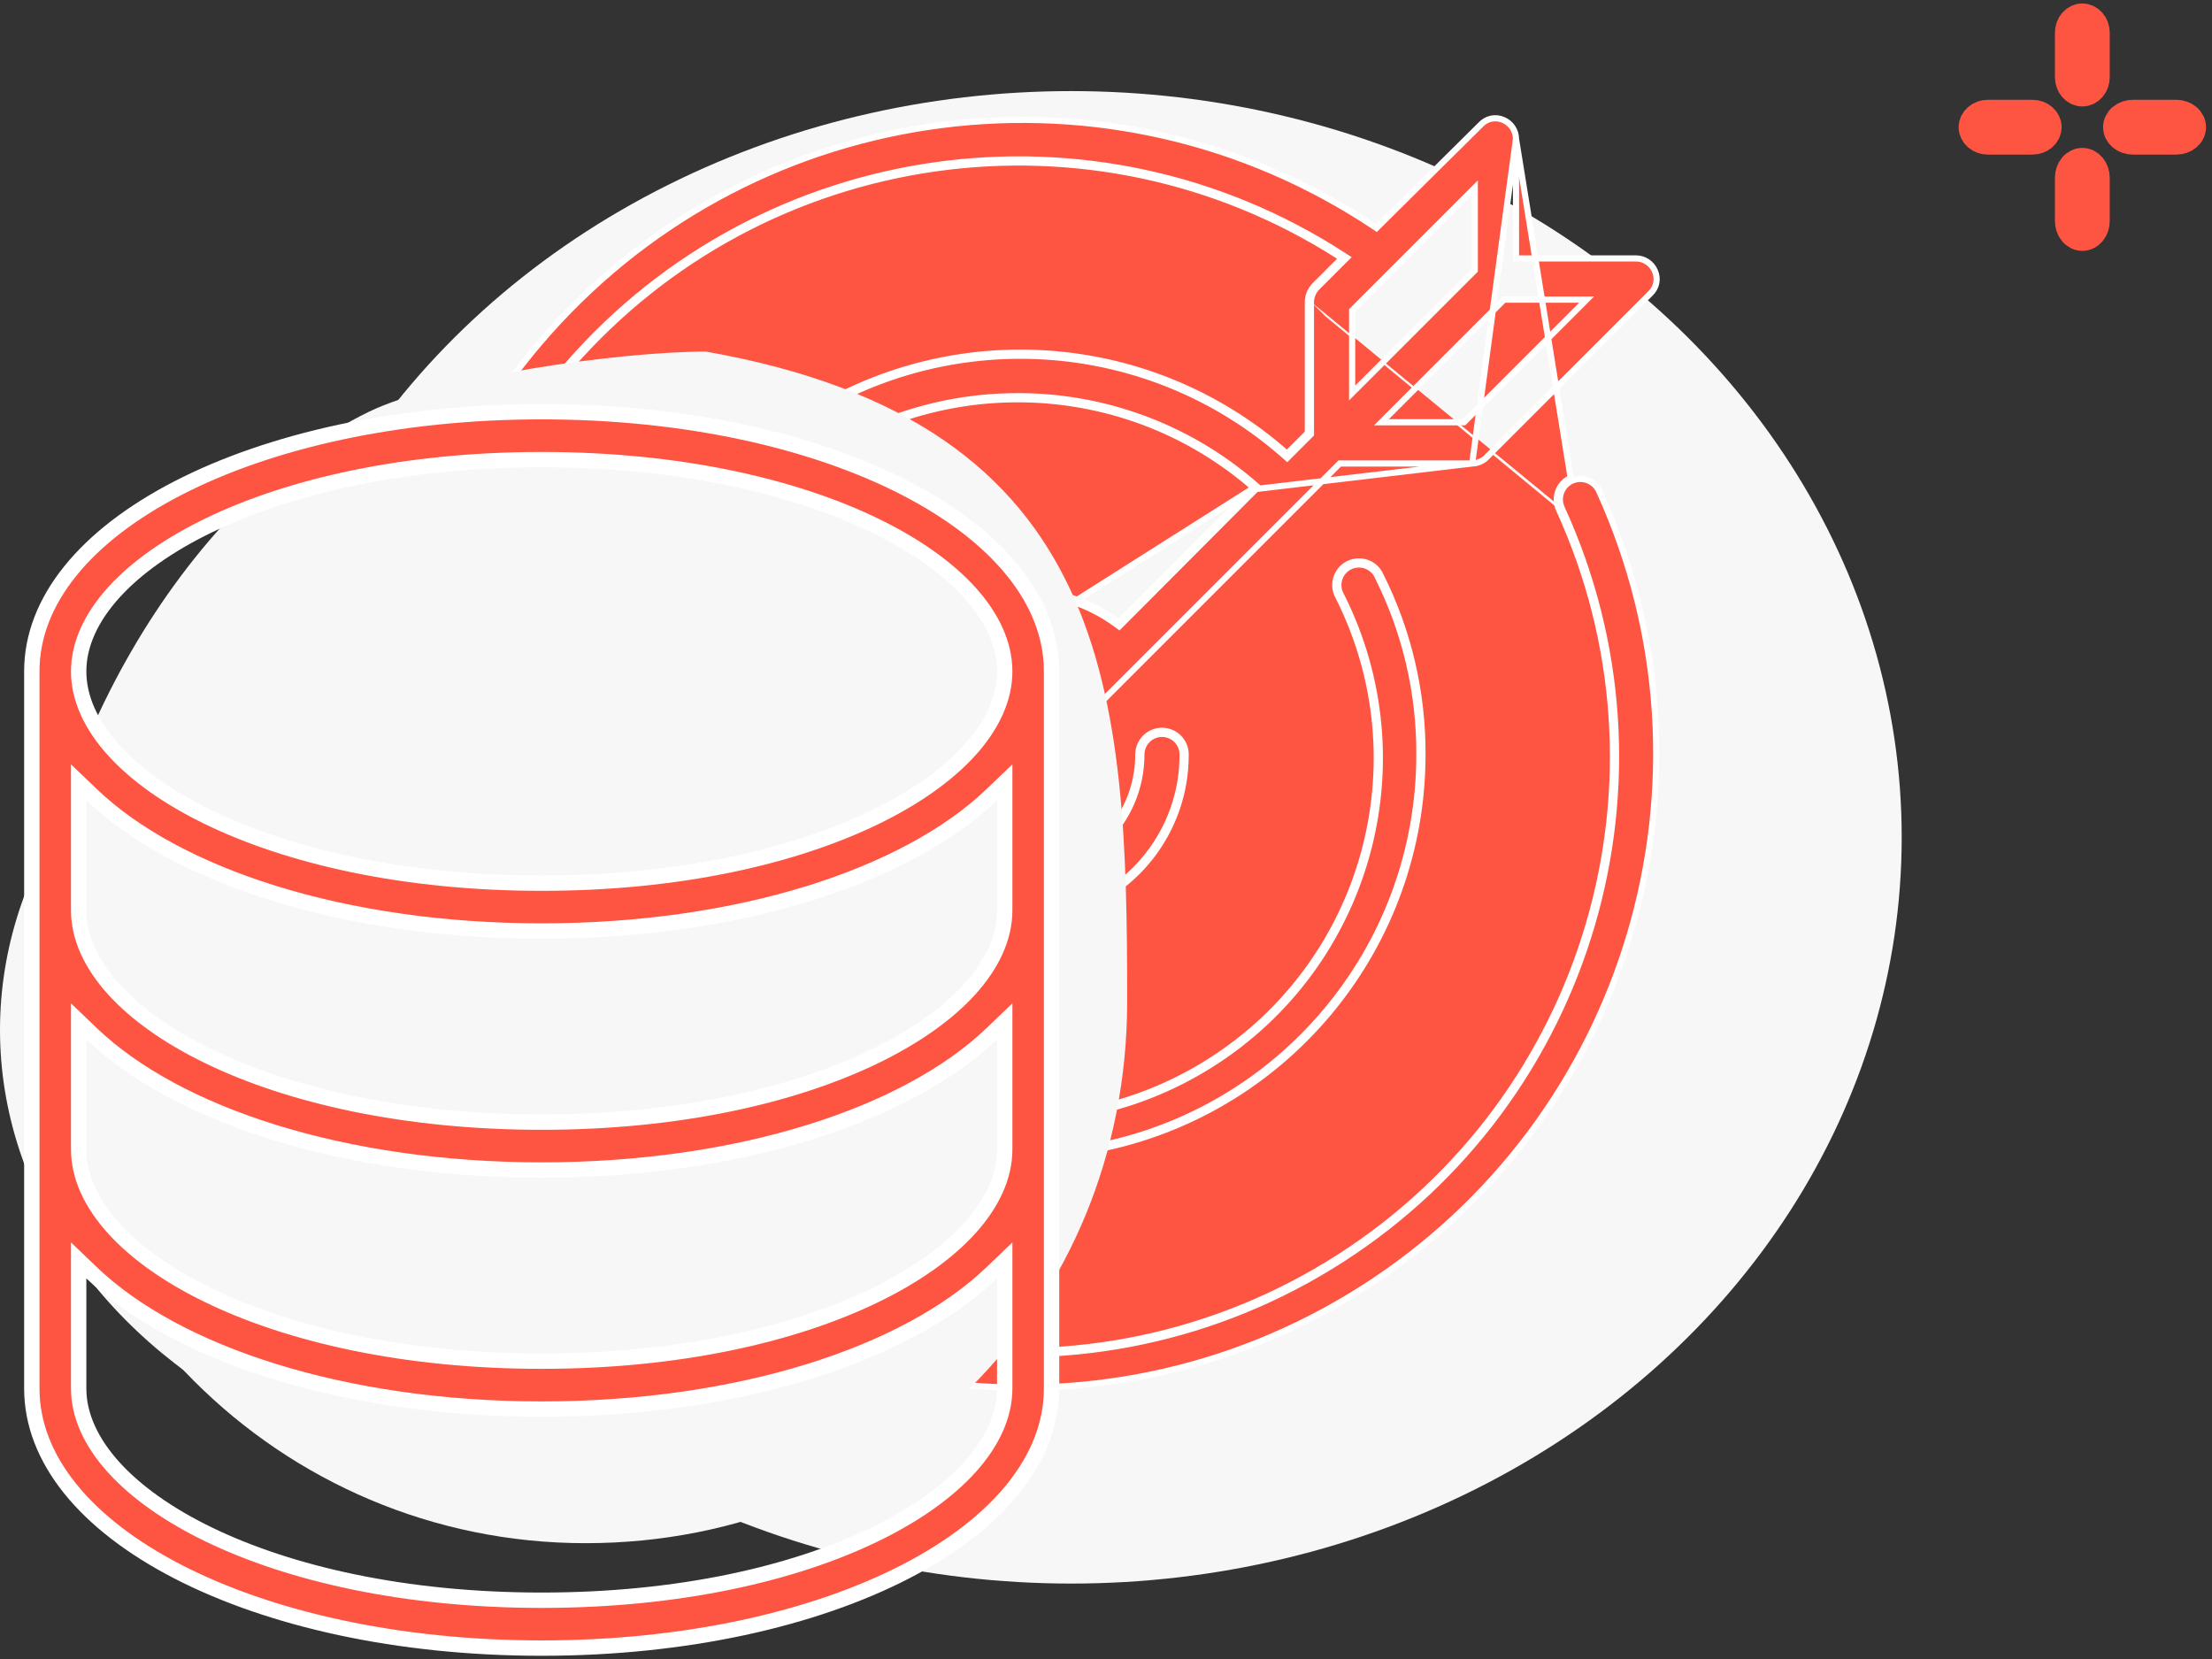
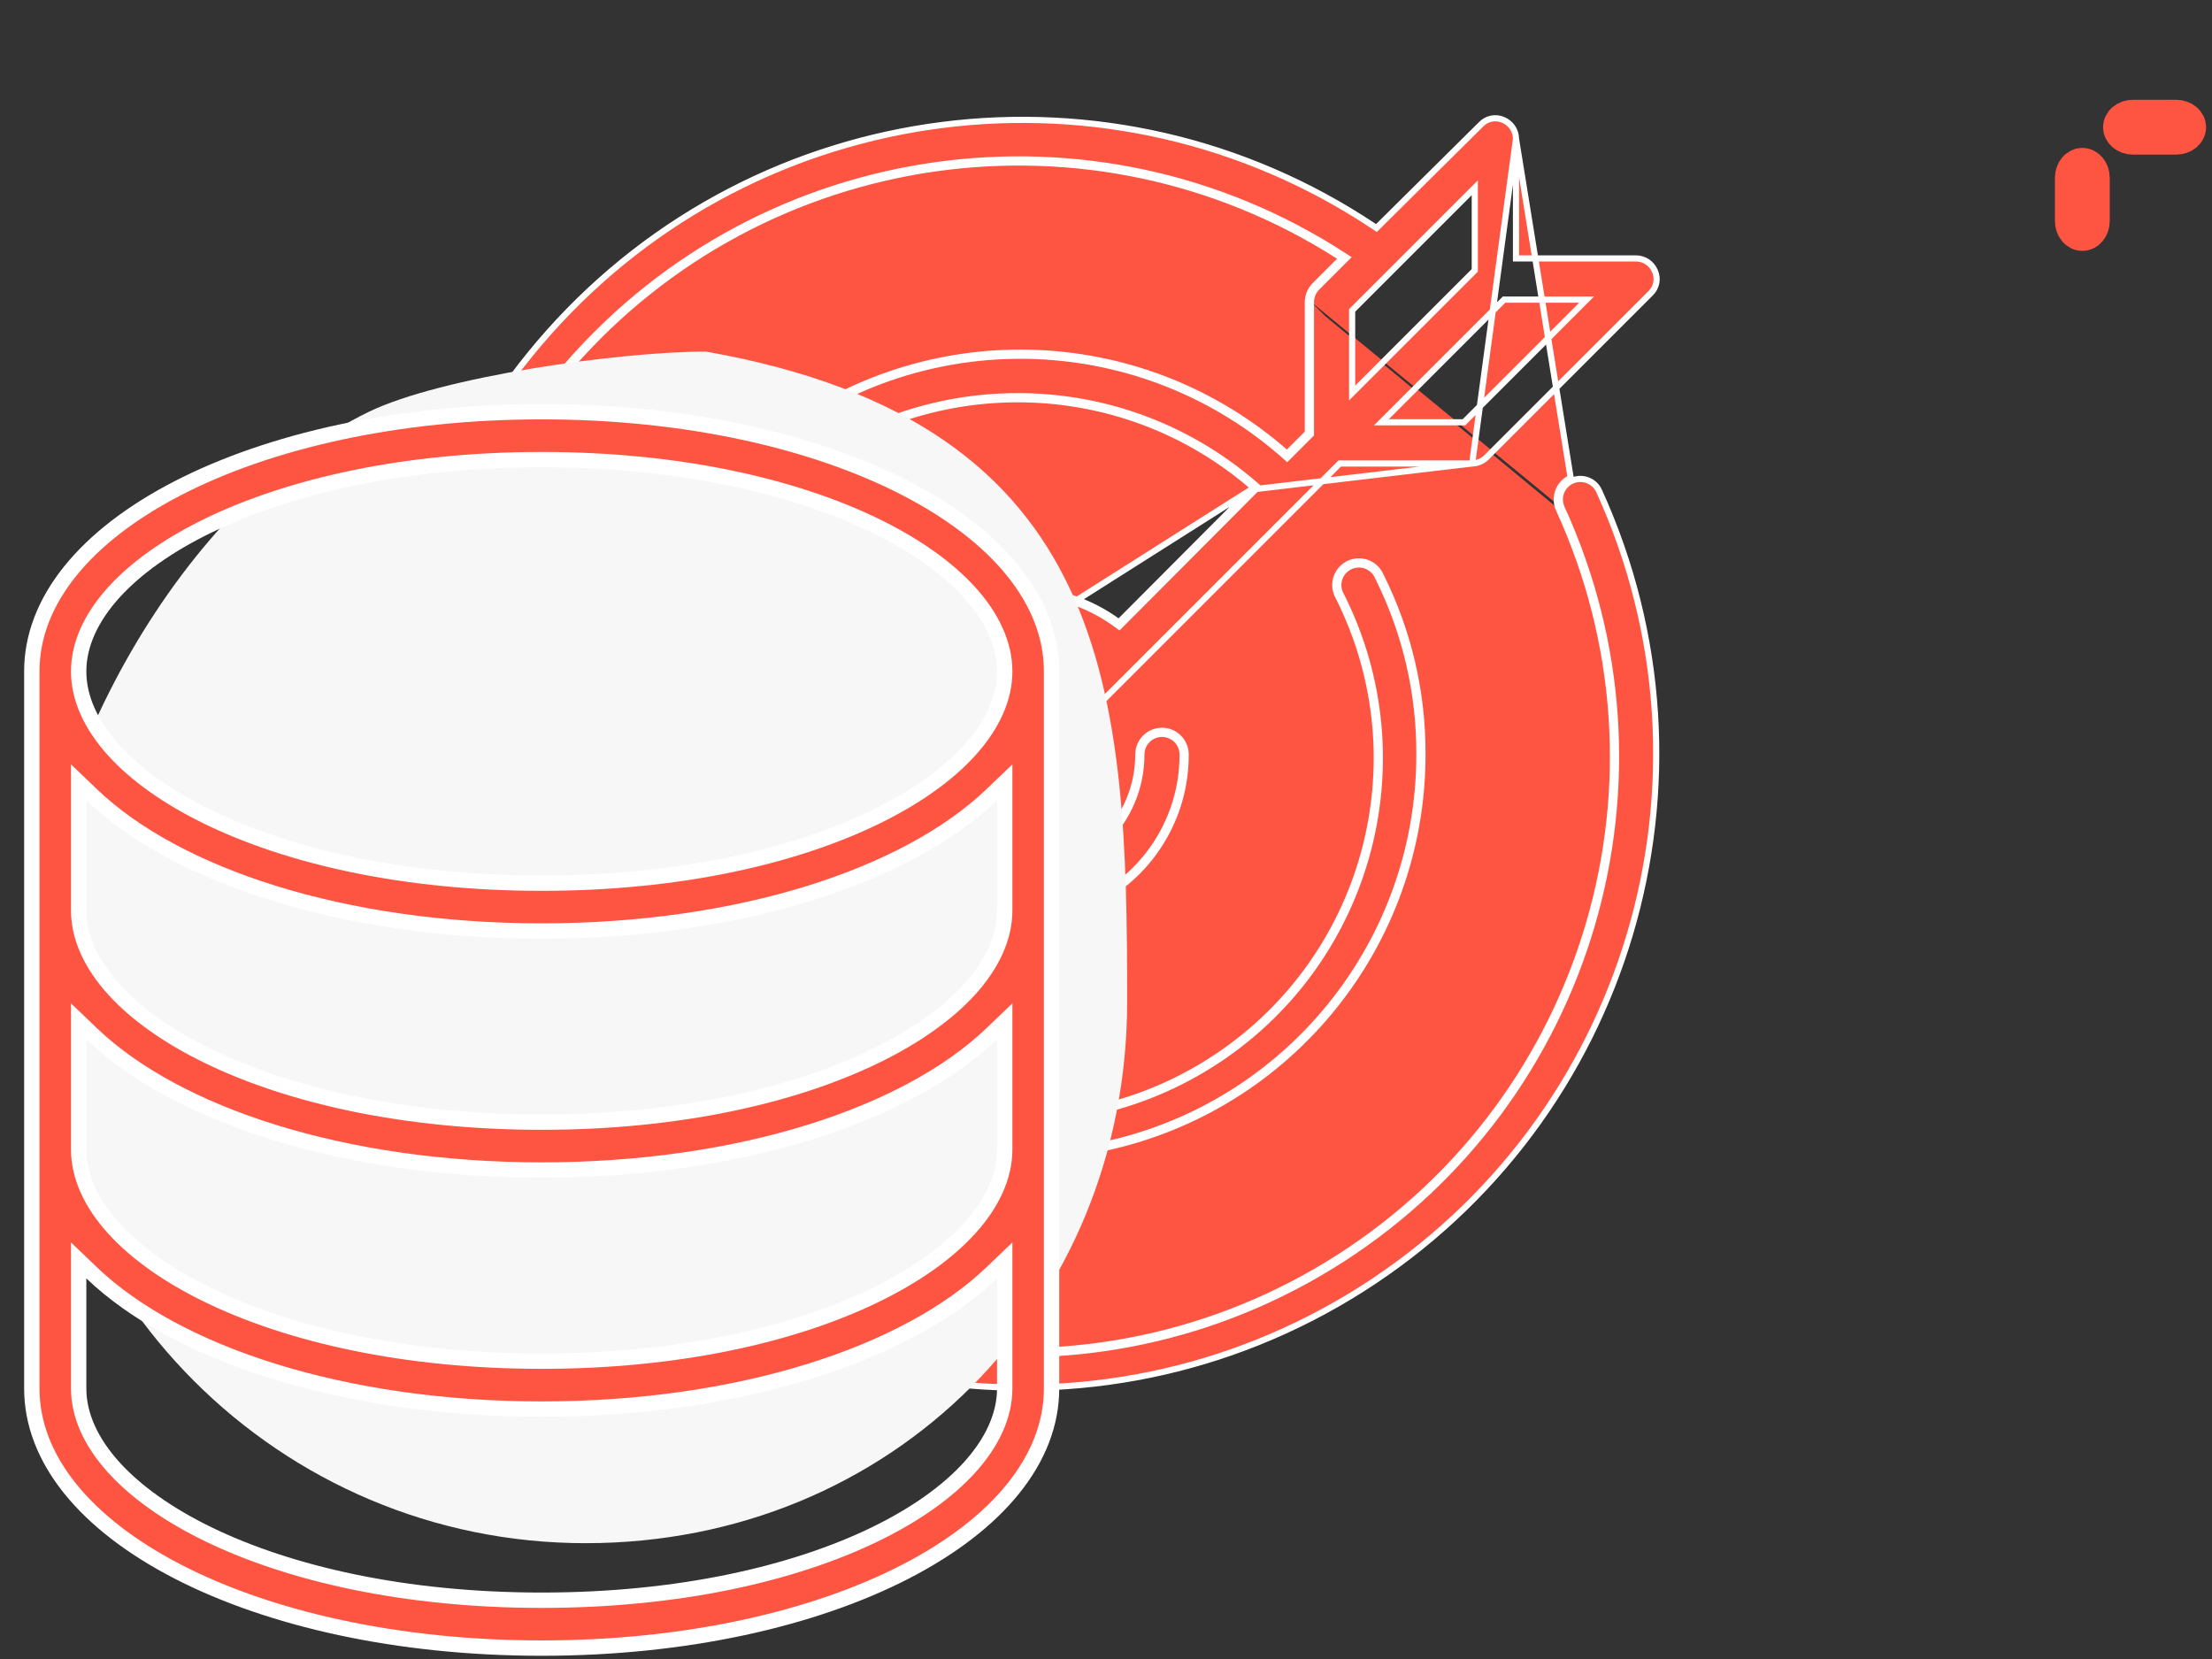
<svg xmlns="http://www.w3.org/2000/svg" width="128" height="96" viewBox="0 0 128 96" fill="none">
  <rect x="0" y="0" width="128" height="96" fill="#333333" stroke="none" />
-   <ellipse cx="61.986" cy="48.453" rx="48.058" ry="43.182" fill="#F7F7F7" />
  <path d="M72.403 28.33L64.746 36.014C61.186 33.371 56.275 33.523 52.884 36.38C49.493 39.237 48.511 44.05 50.511 48.008C52.511 51.965 56.969 54.029 61.28 52.993C65.592 51.958 68.626 48.094 68.61 43.66C68.61 42.903 67.997 42.289 67.24 42.289C66.483 42.289 65.87 42.903 65.87 43.66C65.87 47.443 62.803 50.511 59.019 50.511C55.235 50.511 52.168 47.443 52.168 43.66C52.168 39.876 55.235 36.809 59.019 36.809L72.403 28.33ZM72.403 28.33C72.406 28.333 72.409 28.335 72.412 28.338L72.529 28.204L72.403 28.078L72.394 28.087C64.331 21.191 52.349 21.478 44.625 28.78C36.857 36.123 35.93 48.163 42.483 56.608C49.035 65.053 60.927 67.147 69.97 61.448C79.013 55.748 82.254 44.116 77.462 34.562C77.197 34.121 77.2 33.57 77.471 33.134C77.741 32.697 78.233 32.448 78.745 32.489C79.257 32.53 79.703 32.854 79.901 33.328C81.503 36.536 82.329 40.075 82.312 43.66C82.318 54.629 74.662 64.112 63.939 66.418C53.215 68.725 42.337 63.228 37.833 53.227C33.328 43.226 36.421 31.437 45.255 24.935C54.089 18.433 66.264 18.984 74.475 26.258L75.68 25.052V17.462M72.403 28.33L85.186 26.82C85.186 26.82 85.187 26.82 85.188 26.82M75.68 17.462L75.858 17.466C75.858 17.465 75.858 17.464 75.858 17.464M75.68 17.462H75.858V17.464M75.68 17.462C75.689 17.101 75.836 16.757 76.091 16.503L77.525 15.069C77.535 15.076 77.546 15.083 77.557 15.09L77.653 14.941L77.528 14.815L77.501 14.842C63.154 5.644 44.218 8.34 33.011 21.203C21.764 34.112 21.724 53.328 32.919 66.283C44.114 79.237 63.133 81.984 77.536 72.727C91.939 63.47 97.339 45.029 90.204 29.465M75.858 17.464V25.052V25.126L75.806 25.178L74.6 26.384L74.482 26.502L74.357 26.391C66.209 19.173 54.127 18.626 45.361 25.078C36.594 31.531 33.525 43.229 37.995 53.154C42.465 63.079 53.26 68.534 63.901 66.245C74.543 63.956 82.14 54.545 82.134 43.66V43.659C82.151 40.102 81.331 36.59 79.742 33.408L79.736 33.397L79.736 33.397C79.565 32.984 79.177 32.702 78.731 32.667C78.285 32.631 77.857 32.847 77.622 33.227C77.387 33.607 77.384 34.087 77.614 34.47L77.621 34.482L77.621 34.482C82.454 44.118 79.185 55.85 70.065 61.598C60.945 67.347 48.951 65.235 42.342 56.717C35.734 48.199 36.668 36.057 44.502 28.651C52.337 21.245 64.513 20.993 72.646 28.07L72.789 28.195L72.655 28.329L64.872 36.14L64.764 36.248L64.64 36.157C61.146 33.563 56.327 33.712 52.999 36.516C49.671 39.32 48.706 44.043 50.669 47.927C52.632 51.811 57.007 53.837 61.239 52.82C65.47 51.804 68.448 48.012 68.432 43.66L68.432 43.66C68.432 43.001 67.899 42.467 67.24 42.467C66.582 42.467 66.048 43.001 66.048 43.66C66.048 47.542 62.901 50.688 59.019 50.688C55.137 50.688 51.99 47.542 51.99 43.66C51.99 39.778 55.137 36.631 59.019 36.631H59.02C60.396 36.636 61.742 37.036 62.897 37.783L63.081 37.902L62.927 38.058L58.186 42.826L58.182 42.83L58.181 42.83C57.952 43.045 57.822 43.346 57.822 43.66C57.822 43.974 57.952 44.274 58.181 44.489L58.19 44.497L58.19 44.497C58.404 44.726 58.705 44.856 59.019 44.856C59.333 44.856 59.633 44.726 59.848 44.497L59.852 44.493L59.852 44.493L75.335 29.01L77.473 26.872L77.525 26.82H77.599H85.188M75.858 17.464C75.866 17.149 75.994 16.85 76.217 16.628L76.217 16.628L77.779 15.066L77.935 14.911L77.75 14.791C63.311 5.427 44.182 8.111 32.877 21.086C21.571 34.062 21.532 53.377 32.785 66.399C44.037 79.421 63.154 82.182 77.632 72.877C92.109 63.572 97.538 45.035 90.367 29.391M85.188 26.82C85.502 26.813 85.801 26.684 86.023 26.462L86.023 26.461L95.505 16.98L95.508 16.976L95.508 16.976C95.856 16.647 95.96 16.136 95.769 15.697L95.767 15.693C95.581 15.24 95.137 14.947 94.647 14.954L94.644 14.954L87.903 14.954H87.725V14.776V8.036M85.188 26.82L87.725 8.036M90.367 29.391C90.367 29.391 90.367 29.392 90.367 29.392L90.204 29.465M90.367 29.391C90.098 28.792 90.365 28.089 90.963 27.818M90.367 29.391C90.366 29.391 90.366 29.391 90.366 29.39L90.204 29.465M90.204 29.465C89.896 28.776 90.202 27.967 90.889 27.656M90.963 27.818C90.963 27.818 90.963 27.818 90.962 27.818L90.889 27.656M90.963 27.818C91.562 27.55 92.265 27.816 92.536 28.414L92.536 28.415C100.121 45.068 94.271 64.764 78.825 74.578C63.38 84.391 43.064 81.319 31.211 67.378C19.357 53.437 19.592 32.892 31.761 19.225C43.93 5.558 64.311 2.952 79.528 13.115L79.649 13.196L79.752 13.094L85.698 7.202L85.698 7.202L85.702 7.198C86.032 6.85 86.543 6.746 86.982 6.937L86.982 6.937L86.985 6.939C87.431 7.122 87.722 7.554 87.725 8.036M90.963 27.818L90.889 27.656M90.889 27.656L87.725 8.036M84.641 24.436H84.715L84.767 24.384L91.509 17.642L91.812 17.338H91.383H87.108H87.034L86.982 17.391L80.241 24.132L79.937 24.436H80.367H84.641ZM85.288 15.697L85.34 15.644V15.571V11.296V10.866L85.036 11.17L78.295 17.911L78.243 17.963V18.037V22.312V22.741L78.547 22.438L85.288 15.697Z" fill="#FE5543" stroke="white" stroke-width="0.356" />
-   <path d="M120.496 5.27C120.681 5.27 120.858 5.186 120.989 5.035C121.119 4.884 121.193 4.68 121.193 4.467V1.895C121.193 1.682 121.119 1.477 120.989 1.327C120.858 1.176 120.681 1.091 120.496 1.091C120.312 1.091 120.134 1.176 120.004 1.327C119.873 1.477 119.8 1.682 119.8 1.895V4.467C119.8 4.68 119.873 4.884 120.004 5.035C120.134 5.186 120.312 5.27 120.496 5.27Z" fill="#FE5543" stroke="#FE5543" stroke-width="1.779" />
  <path d="M119.8 12.792C119.8 13.014 119.873 13.227 120.004 13.383C120.134 13.54 120.312 13.628 120.496 13.628C120.681 13.628 120.858 13.54 120.989 13.383C121.119 13.227 121.193 13.014 121.193 12.792V10.285C121.193 10.063 121.119 9.851 120.989 9.694C120.858 9.537 120.681 9.449 120.496 9.449C120.312 9.449 120.134 9.537 120.004 9.694C119.873 9.851 119.8 10.063 119.8 10.285V12.792Z" fill="#FE5543" stroke="#FE5543" stroke-width="1.779" />
  <path d="M125.93 6.664H123.423C123.201 6.664 122.988 6.737 122.832 6.868C122.675 6.998 122.587 7.176 122.587 7.36C122.587 7.545 122.675 7.722 122.832 7.853C122.988 7.983 123.201 8.057 123.423 8.057H125.93C126.152 8.057 126.364 7.983 126.521 7.853C126.678 7.722 126.766 7.545 126.766 7.36C126.766 7.176 126.678 6.998 126.521 6.868C126.364 6.737 126.152 6.664 125.93 6.664Z" fill="#FE5543" stroke="#FE5543" stroke-width="1.779" />
-   <path d="M117.605 8.057C117.818 8.057 118.022 7.983 118.173 7.853C118.324 7.722 118.408 7.545 118.408 7.36C118.408 7.176 118.324 6.998 118.173 6.868C118.022 6.737 117.818 6.664 117.605 6.664H115.033C114.82 6.664 114.616 6.737 114.465 6.868C114.314 6.998 114.229 7.176 114.229 7.36C114.229 7.545 114.314 7.722 114.465 7.853C114.616 7.983 114.82 8.057 115.033 8.057H117.605Z" fill="#FE5543" stroke="#FE5543" stroke-width="1.779" />
  <path d="M65.225 57.956C65.225 75.65 51.578 89.298 33.883 89.298C16.189 89.298 1.845 74.954 1.845 57.26C1.845 44.557 10.63 29.01 21.346 23.828C25.558 21.791 35.856 20.345 40.848 20.345C64.529 24.524 65.225 40.261 65.225 57.956Z" fill="#F7F7F7" />
-   <ellipse cx="32.039" cy="59.597" rx="32.039" ry="26.467" fill="#F7F7F7" />
  <path d="M5.304 73.655L4.552 72.935V73.976V80.345C4.552 81.913 5.28 83.466 6.567 84.894C7.855 86.322 9.723 87.651 12.066 88.788C16.756 91.063 23.411 92.599 31.344 92.599C39.278 92.599 45.935 91.063 50.624 88.788C52.968 87.651 54.836 86.322 56.124 84.894C57.411 83.466 58.139 81.913 58.139 80.345V73.976V72.935L57.387 73.655C52.479 78.353 42.806 81.539 31.344 81.539C19.883 81.539 10.213 78.353 5.304 73.655ZM5.304 59.821L4.552 59.101V60.142V66.511C4.552 68.079 5.28 69.632 6.567 71.06C7.855 72.488 9.723 73.817 12.066 74.954C16.756 77.229 23.411 78.765 31.344 78.765C39.278 78.765 45.935 77.229 50.624 74.954C52.968 73.817 54.836 72.488 56.124 71.06C57.411 69.632 58.139 68.079 58.139 66.511V60.142V59.101L57.387 59.821C52.479 64.519 42.806 67.705 31.344 67.705C19.883 67.705 10.213 64.519 5.304 59.821ZM5.304 45.991L4.552 45.271V46.312V52.679C4.552 54.247 5.28 55.8 6.567 57.228C7.855 58.656 9.723 59.985 12.066 61.122C16.756 63.397 23.411 64.933 31.344 64.933C39.278 64.933 45.935 63.397 50.624 61.122C52.968 59.985 54.836 58.656 56.124 57.228C57.411 55.8 58.139 54.247 58.139 52.679V46.312V45.271L57.387 45.991C52.479 50.689 42.806 53.875 31.344 53.875C19.883 53.875 10.213 50.689 5.304 45.991ZM1.841 38.849C1.841 34.759 4.948 31.009 10.277 28.256C15.588 25.512 23.001 23.823 31.344 23.823C39.687 23.823 47.102 25.512 52.413 28.256C57.743 31.01 60.85 34.76 60.85 38.851V80.343C60.85 84.433 57.743 88.184 52.413 90.937C47.102 93.68 39.687 95.369 31.344 95.369C23.001 95.369 15.588 93.68 10.277 90.937C4.948 88.184 1.841 84.434 1.841 80.343V38.849ZM4.552 38.851C4.552 40.419 5.28 41.971 6.567 43.399C7.855 44.828 9.723 46.157 12.066 47.294C16.756 49.568 23.411 51.105 31.344 51.105C39.278 51.105 45.935 49.568 50.624 47.294C52.968 46.157 54.836 44.828 56.124 43.399C57.411 41.971 58.139 40.419 58.139 38.851C58.139 37.282 57.411 35.73 56.124 34.301C54.836 32.873 52.968 31.544 50.623 30.407C45.934 28.133 39.277 26.597 31.344 26.597C23.411 26.597 16.756 28.133 12.066 30.407C9.723 31.544 7.855 32.873 6.567 34.301C5.28 35.73 4.552 37.282 4.552 38.851Z" fill="#FE5543" stroke="white" stroke-width="0.889" />
</svg>